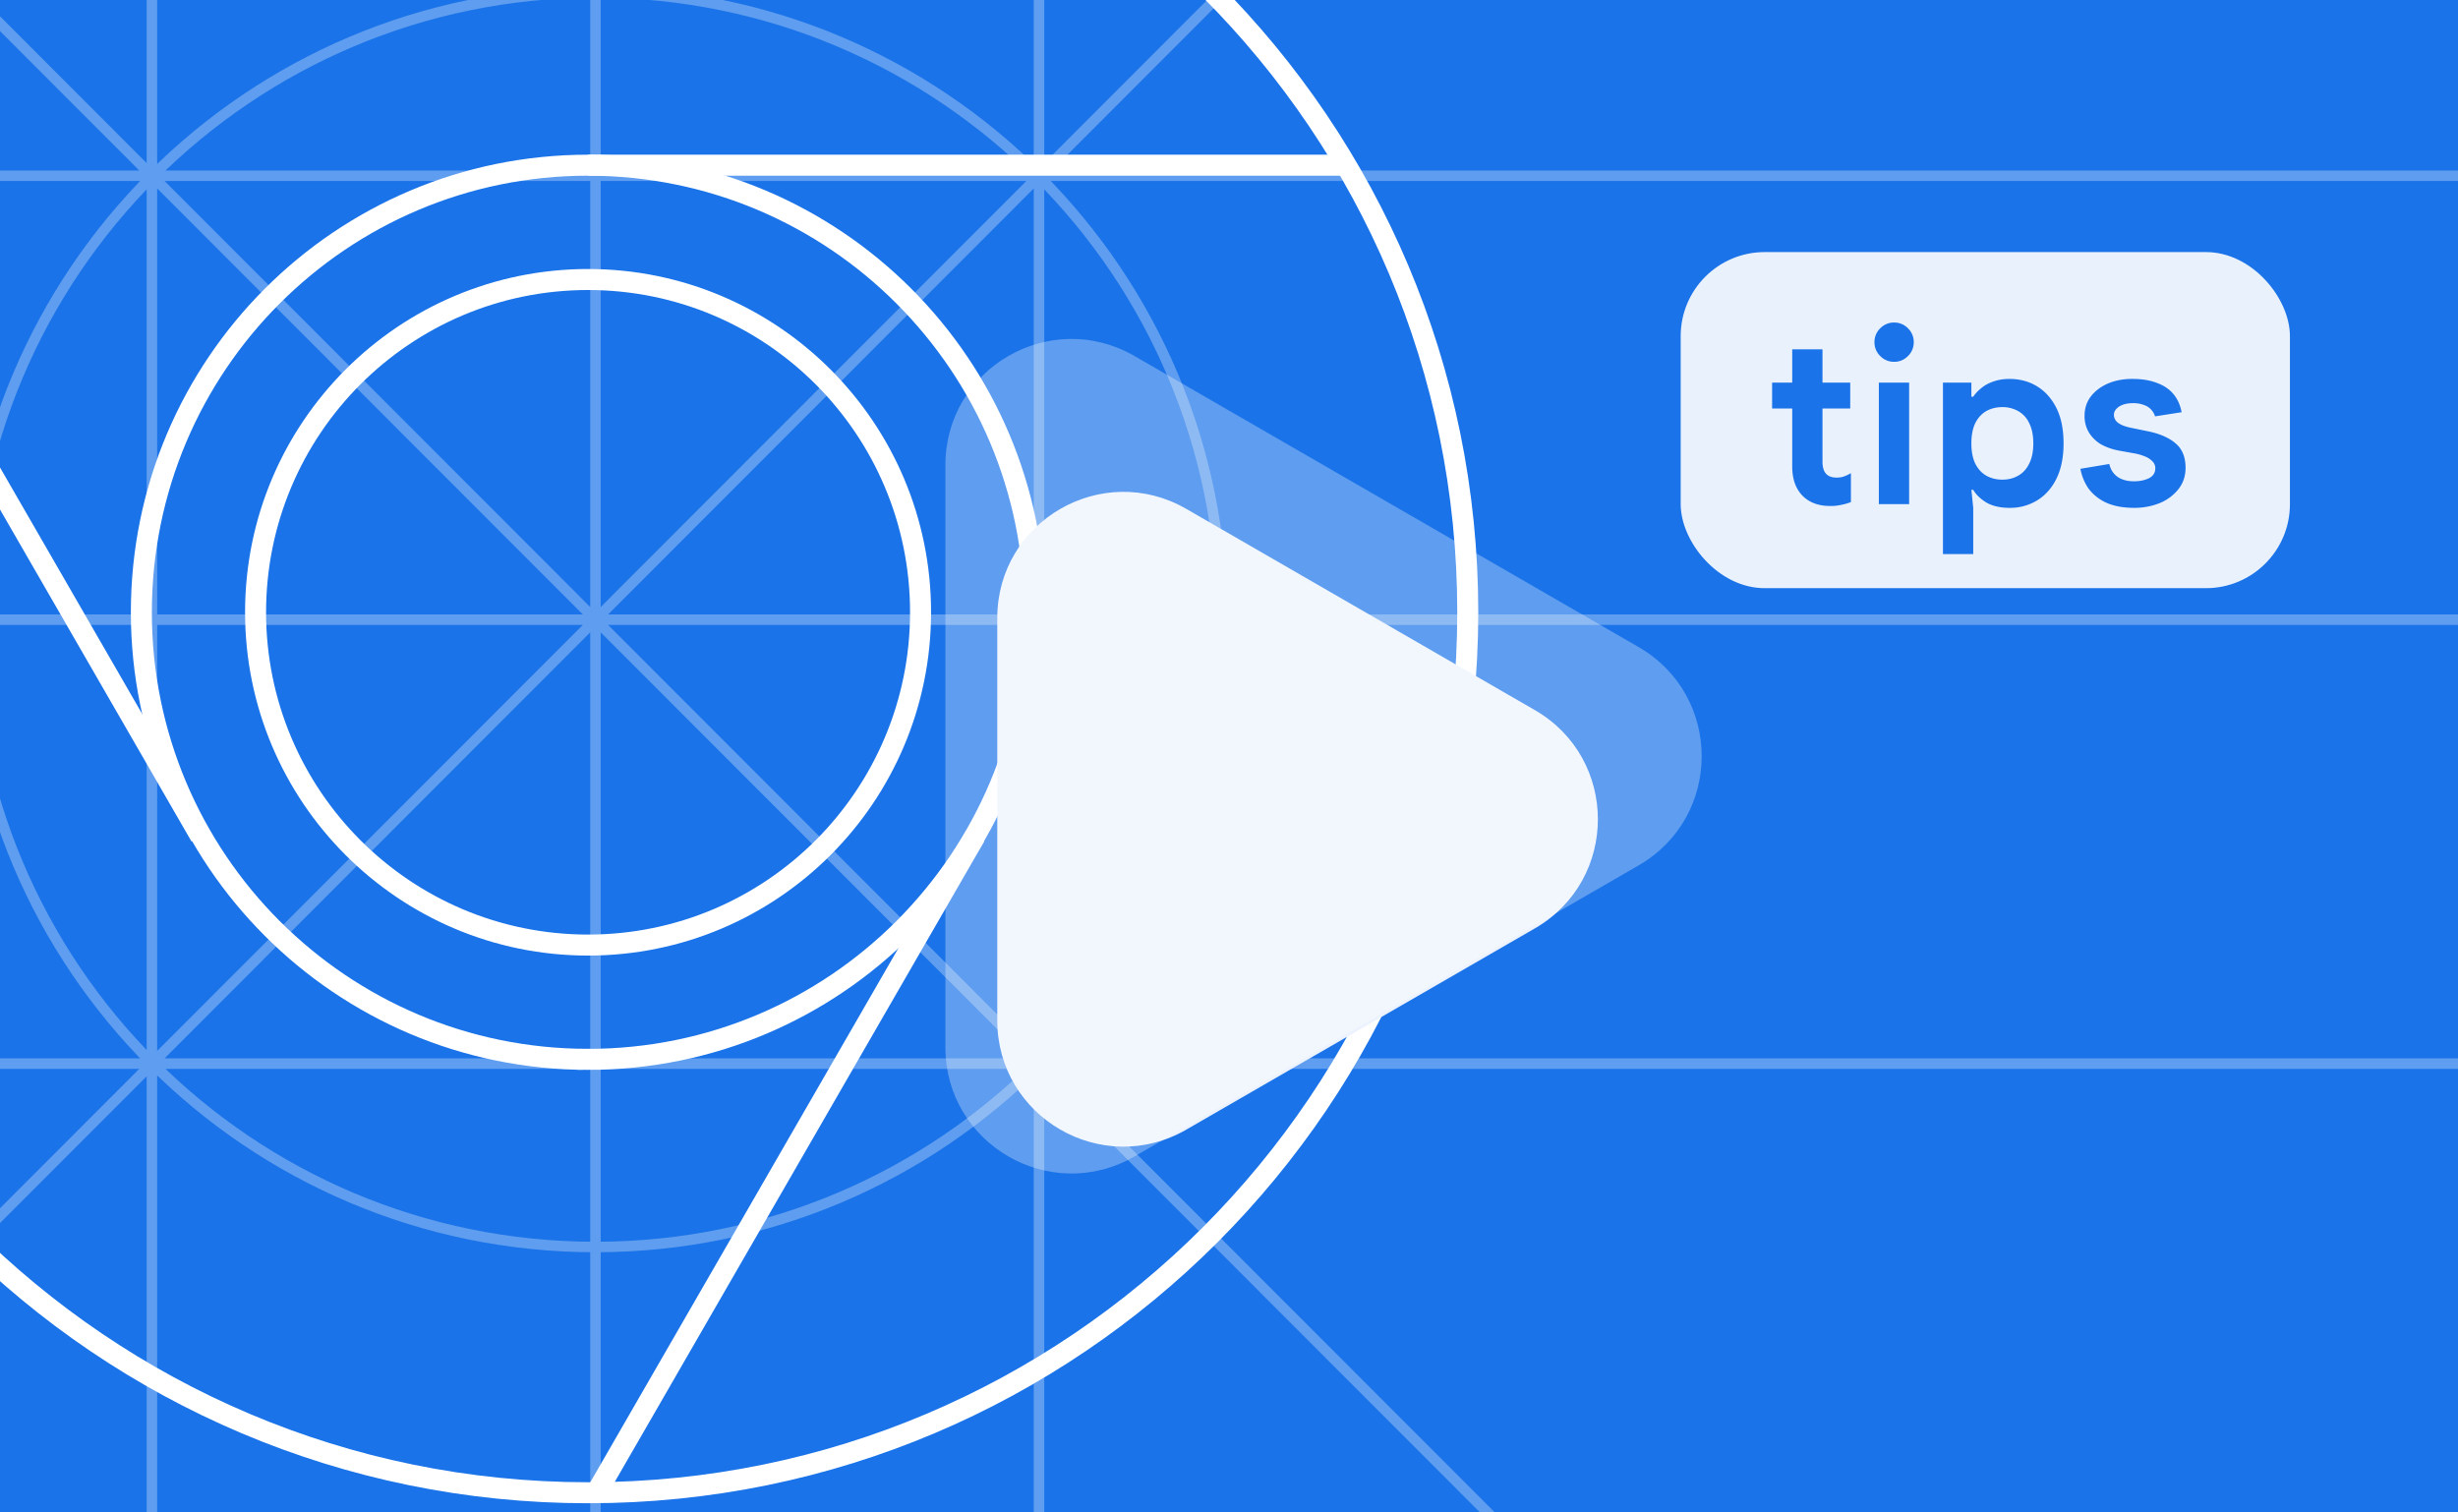
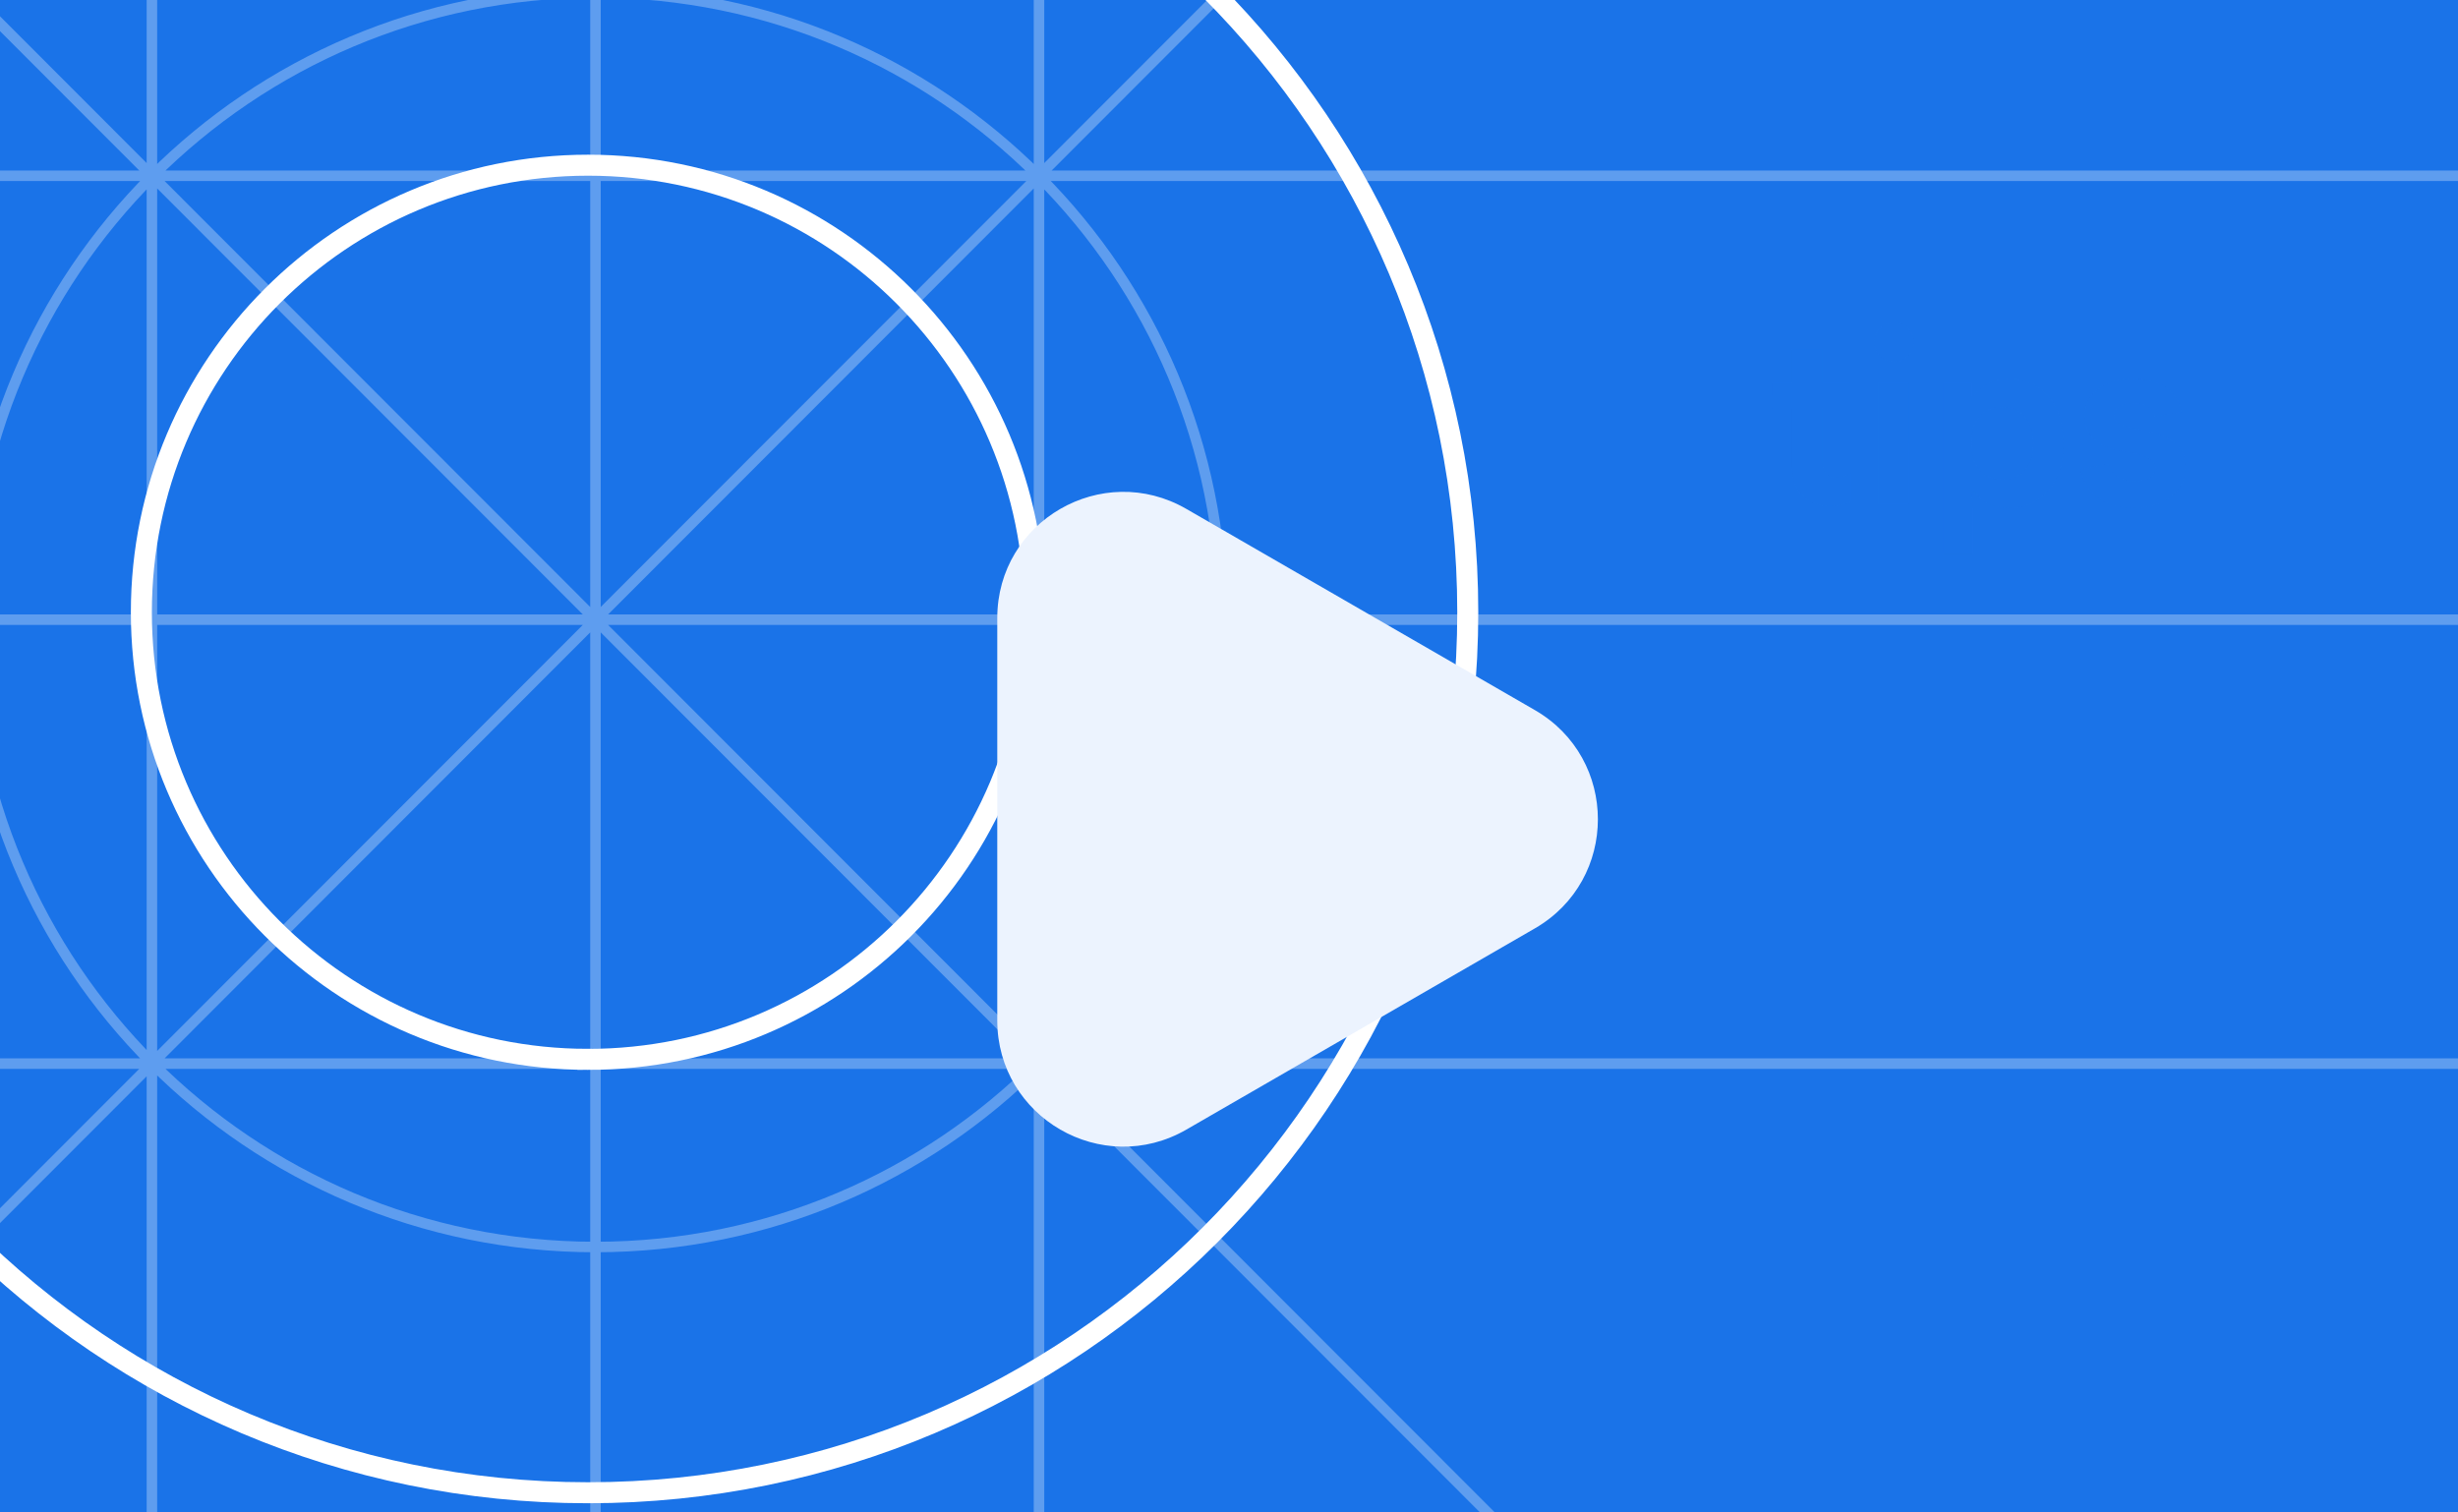
<svg xmlns="http://www.w3.org/2000/svg" width="117" height="72" fill="none">
  <g clip-path="url(#a)">
    <path fill="#fff" d="M0 0h117v72H0z" />
    <g clip-path="url(#b)">
      <path fill="#1A73E8" d="M714.5-129H-130v563.556h844.5z" />
      <path stroke="#fff" stroke-opacity=".3" stroke-width=".5" d="m-130-129 317.039 317.352M187.039-129.352-130 188M49.456-129v317M7.231-129v317M433 50.633h-563M433 8.367h-563M28.344 59.363c16.476 0 29.833-13.37 29.833-29.863 0-16.492-13.357-29.862-29.833-29.862C11.867-.362-1.49 13.008-1.49 29.5c0 16.493 13.356 29.863 29.833 29.863ZM-130 29.5h563M28.344-129v317" />
      <path stroke="#fff" d="M27.992 71.062c23.126 0 41.873-18.765 41.873-41.914S51.118-12.767 27.992-12.767-13.881 6-13.881 29.148 4.866 71.062 27.992 71.062Z" clip-rule="evenodd" />
      <path stroke="#fff" d="M27.992 50.431c11.743 0 21.262-9.529 21.262-21.283S39.734 7.864 27.992 7.864 6.729 17.394 6.729 29.148 16.25 50.43 27.992 50.43Z" />
-       <path stroke="#fff" d="M27.992 44.99c8.74 0 15.826-7.093 15.826-15.842s-7.086-15.842-15.826-15.842S12.165 20.4 12.165 29.148 19.252 44.99 27.993 44.99ZM46.414 39.808 28.399 71.041M9.547 39.806-8.467 8.574M27.992 7.864h36.03" />
    </g>
    <g filter="url(#c)">
      <path fill="#ECF3FE" d="M73.059 30.804c4 2.31 4 8.083 0 10.392L56.47 50.774c-4 2.309-9-.578-9-5.197V26.423c0-4.619 5-7.506 9-5.196z" />
    </g>
    <g filter="url(#d)">
-       <path fill="#fff" fill-opacity=".3" d="M78 30.804c4 2.31 4 8.083 0 10.392L54 55.053c-4 2.31-9-.578-9-5.196V22.143c0-4.62 5-7.506 9-5.196z" />
-     </g>
+       </g>
    <g opacity=".9">
-       <rect width="29" height="16" x="80" y="12" fill="#fff" rx="4" />
      <path fill="#1A73E8" d="M84.352 18.214h.957V16.63h1.441v1.584h1.32v1.232h-1.32v2.541q0 .374.165.561t.506.187q.21 0 .352-.055.154-.055.33-.154v1.375a2.4 2.4 0 0 1-.462.132 2.2 2.2 0 0 1-.517.055q-.847 0-1.331-.495-.484-.506-.484-1.386v-2.76h-.957zM89.433 24v-5.786h1.441V24zm.726-6.776a.9.9 0 0 1-.66-.275.9.9 0 0 1-.275-.66.9.9 0 0 1 .275-.66.9.9 0 0 1 .66-.275.9.9 0 0 1 .66.275.9.9 0 0 1 .275.66.9.9 0 0 1-.275.66.9.9 0 0 1-.66.275m2.325 9.152v-8.162h1.353v.671h.088a1.8 1.8 0 0 1 .396-.418q.242-.198.572-.308.34-.12.759-.12.736 0 1.309.351.582.353.924 1.034.34.683.34 1.683 0 .99-.34 1.683-.342.683-.924 1.034a2.45 2.45 0 0 1-1.31.352q-.66 0-1.1-.253-.428-.264-.626-.605h-.088l.088.858v2.2zm2.827-3.542q.418 0 .748-.187.34-.187.528-.572.198-.386.198-.968 0-.583-.198-.968a1.25 1.25 0 0 0-.528-.572 1.5 1.5 0 0 0-.748-.187q-.418 0-.76.187-.33.187-.527.572-.187.386-.187.968 0 .583.187.968.198.385.528.572.34.187.759.187m6.268 1.342q-.748 0-1.287-.23a2.2 2.2 0 0 1-.858-.66 2.4 2.4 0 0 1-.407-.969l1.375-.23q.088.395.396.615.308.21.781.21.407 0 .704-.144.308-.154.308-.473a.45.45 0 0 0-.132-.33 1 1 0 0 0-.374-.242 2.5 2.5 0 0 0-.572-.154l-.66-.12a2.8 2.8 0 0 1-.847-.298 1.7 1.7 0 0 1-.572-.56 1.5 1.5 0 0 1-.209-.804q0-.517.297-.913.309-.396.814-.616.517-.22 1.155-.22.682 0 1.166.187.495.175.792.528.297.352.396.87l-1.265.197a.83.83 0 0 0-.396-.484 1.4 1.4 0 0 0-.66-.143q-.406 0-.66.165-.242.165-.242.385a.47.47 0 0 0 .198.385q.198.154.638.242l.803.165q.847.176 1.309.583.462.397.462 1.155 0 .572-.33 1.001a2.2 2.2 0 0 1-.891.671 3.2 3.2 0 0 1-1.232.231" />
    </g>
  </g>
  <defs>
    <clipPath id="a">
      <path fill="#fff" d="M0 0h117v72H0z" />
    </clipPath>
    <clipPath id="b">
      <path fill="#fff" d="M-130-129h563v317h-563z" />
    </clipPath>
    <filter id="c" width="44.588" height="47.172" x="39.471" y="14.414" color-interpolation-filters="sRGB" filterUnits="userSpaceOnUse">
      <feFlood flood-opacity="0" result="BackgroundImageFix" />
      <feColorMatrix in="SourceAlpha" result="hardAlpha" values="0 0 0 0 0 0 0 0 0 0 0 0 0 0 0 0 0 0 127 0" />
      <feMorphology in="SourceAlpha" operator="dilate" radius="2" result="effect1_dropShadow_4170_128" />
      <feOffset dy="2" />
      <feGaussianBlur stdDeviation="3" />
      <feColorMatrix values="0 0 0 0 0 0 0 0 0 0 0 0 0 0 0 0 0 0 0.15 0" />
      <feBlend in2="BackgroundImageFix" result="effect1_dropShadow_4170_128" />
      <feColorMatrix in="SourceAlpha" result="hardAlpha" values="0 0 0 0 0 0 0 0 0 0 0 0 0 0 0 0 0 0 127 0" />
      <feOffset dy="1" />
      <feGaussianBlur stdDeviation="1" />
      <feColorMatrix values="0 0 0 0 0 0 0 0 0 0 0 0 0 0 0 0 0 0 0.3 0" />
      <feBlend in2="effect1_dropShadow_4170_128" result="effect2_dropShadow_4170_128" />
      <feBlend in="SourceGraphic" in2="effect2_dropShadow_4170_128" result="shape" />
    </filter>
    <filter id="d" width="52" height="55.731" x="37" y="8.135" color-interpolation-filters="sRGB" filterUnits="userSpaceOnUse">
      <feFlood flood-opacity="0" result="BackgroundImageFix" />
      <feBlend in="SourceGraphic" in2="BackgroundImageFix" result="shape" />
      <feGaussianBlur result="effect1_foregroundBlur_4170_128" stdDeviation="4" />
    </filter>
  </defs>
</svg>